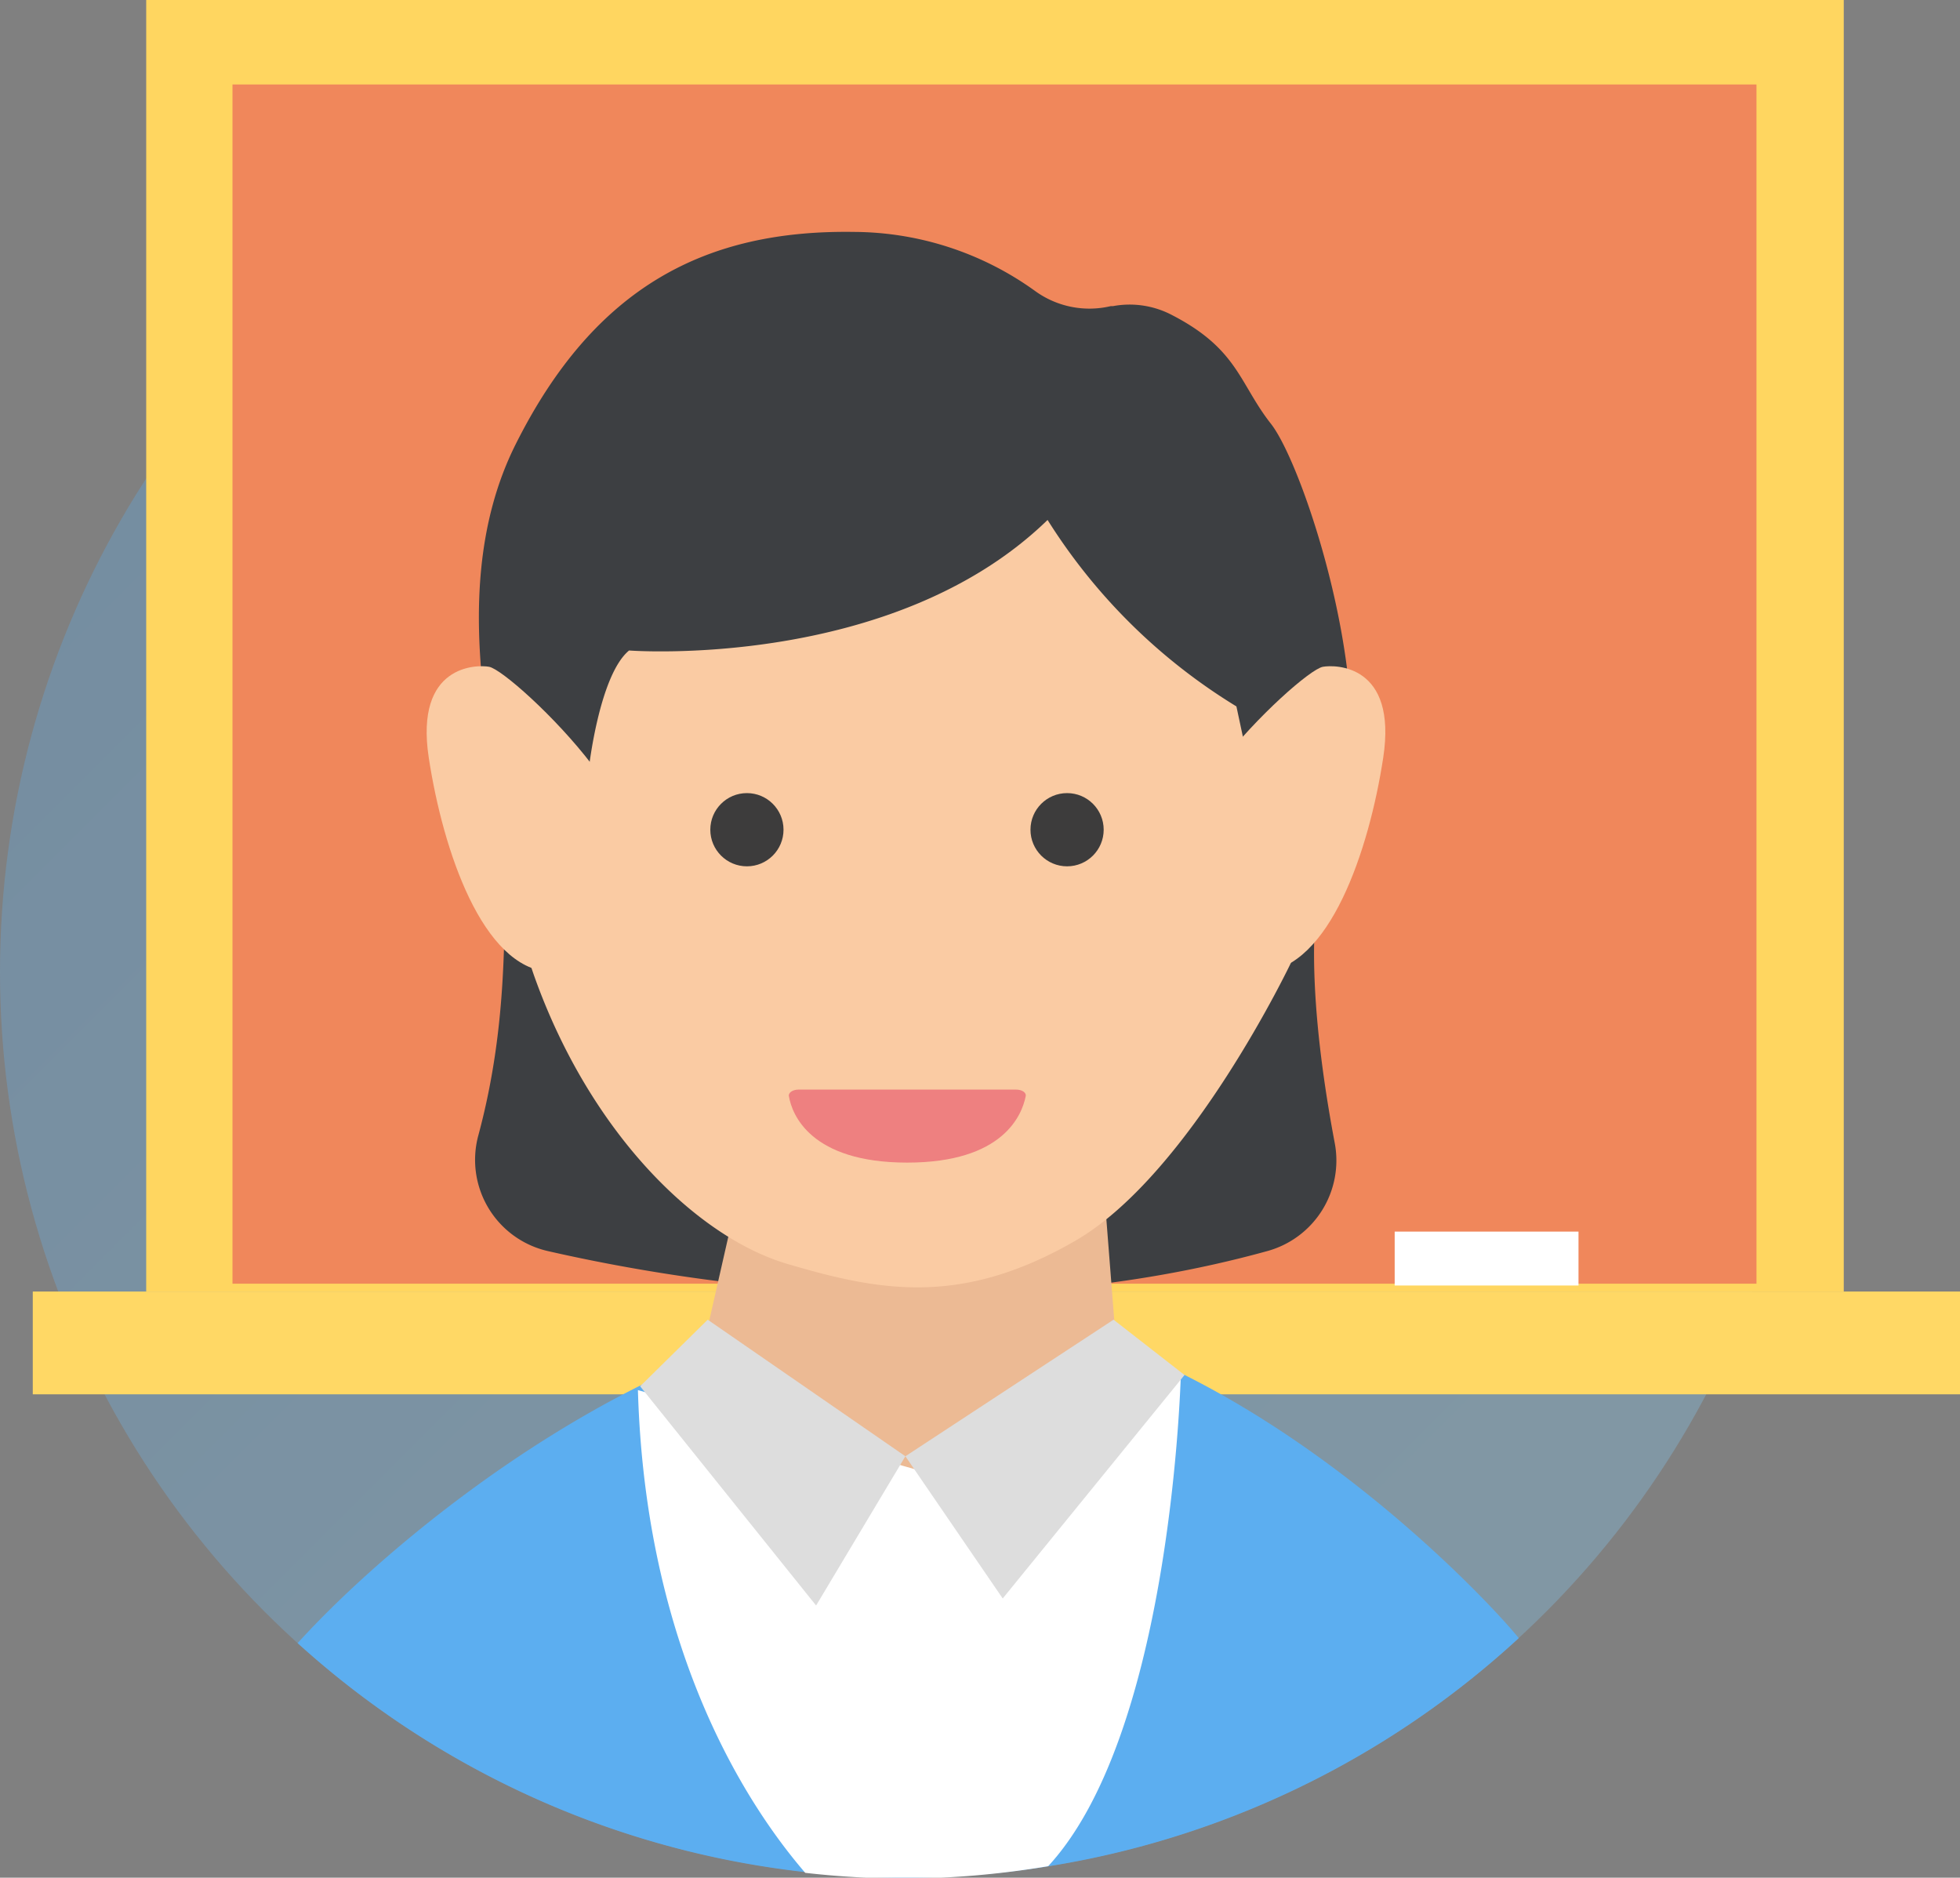
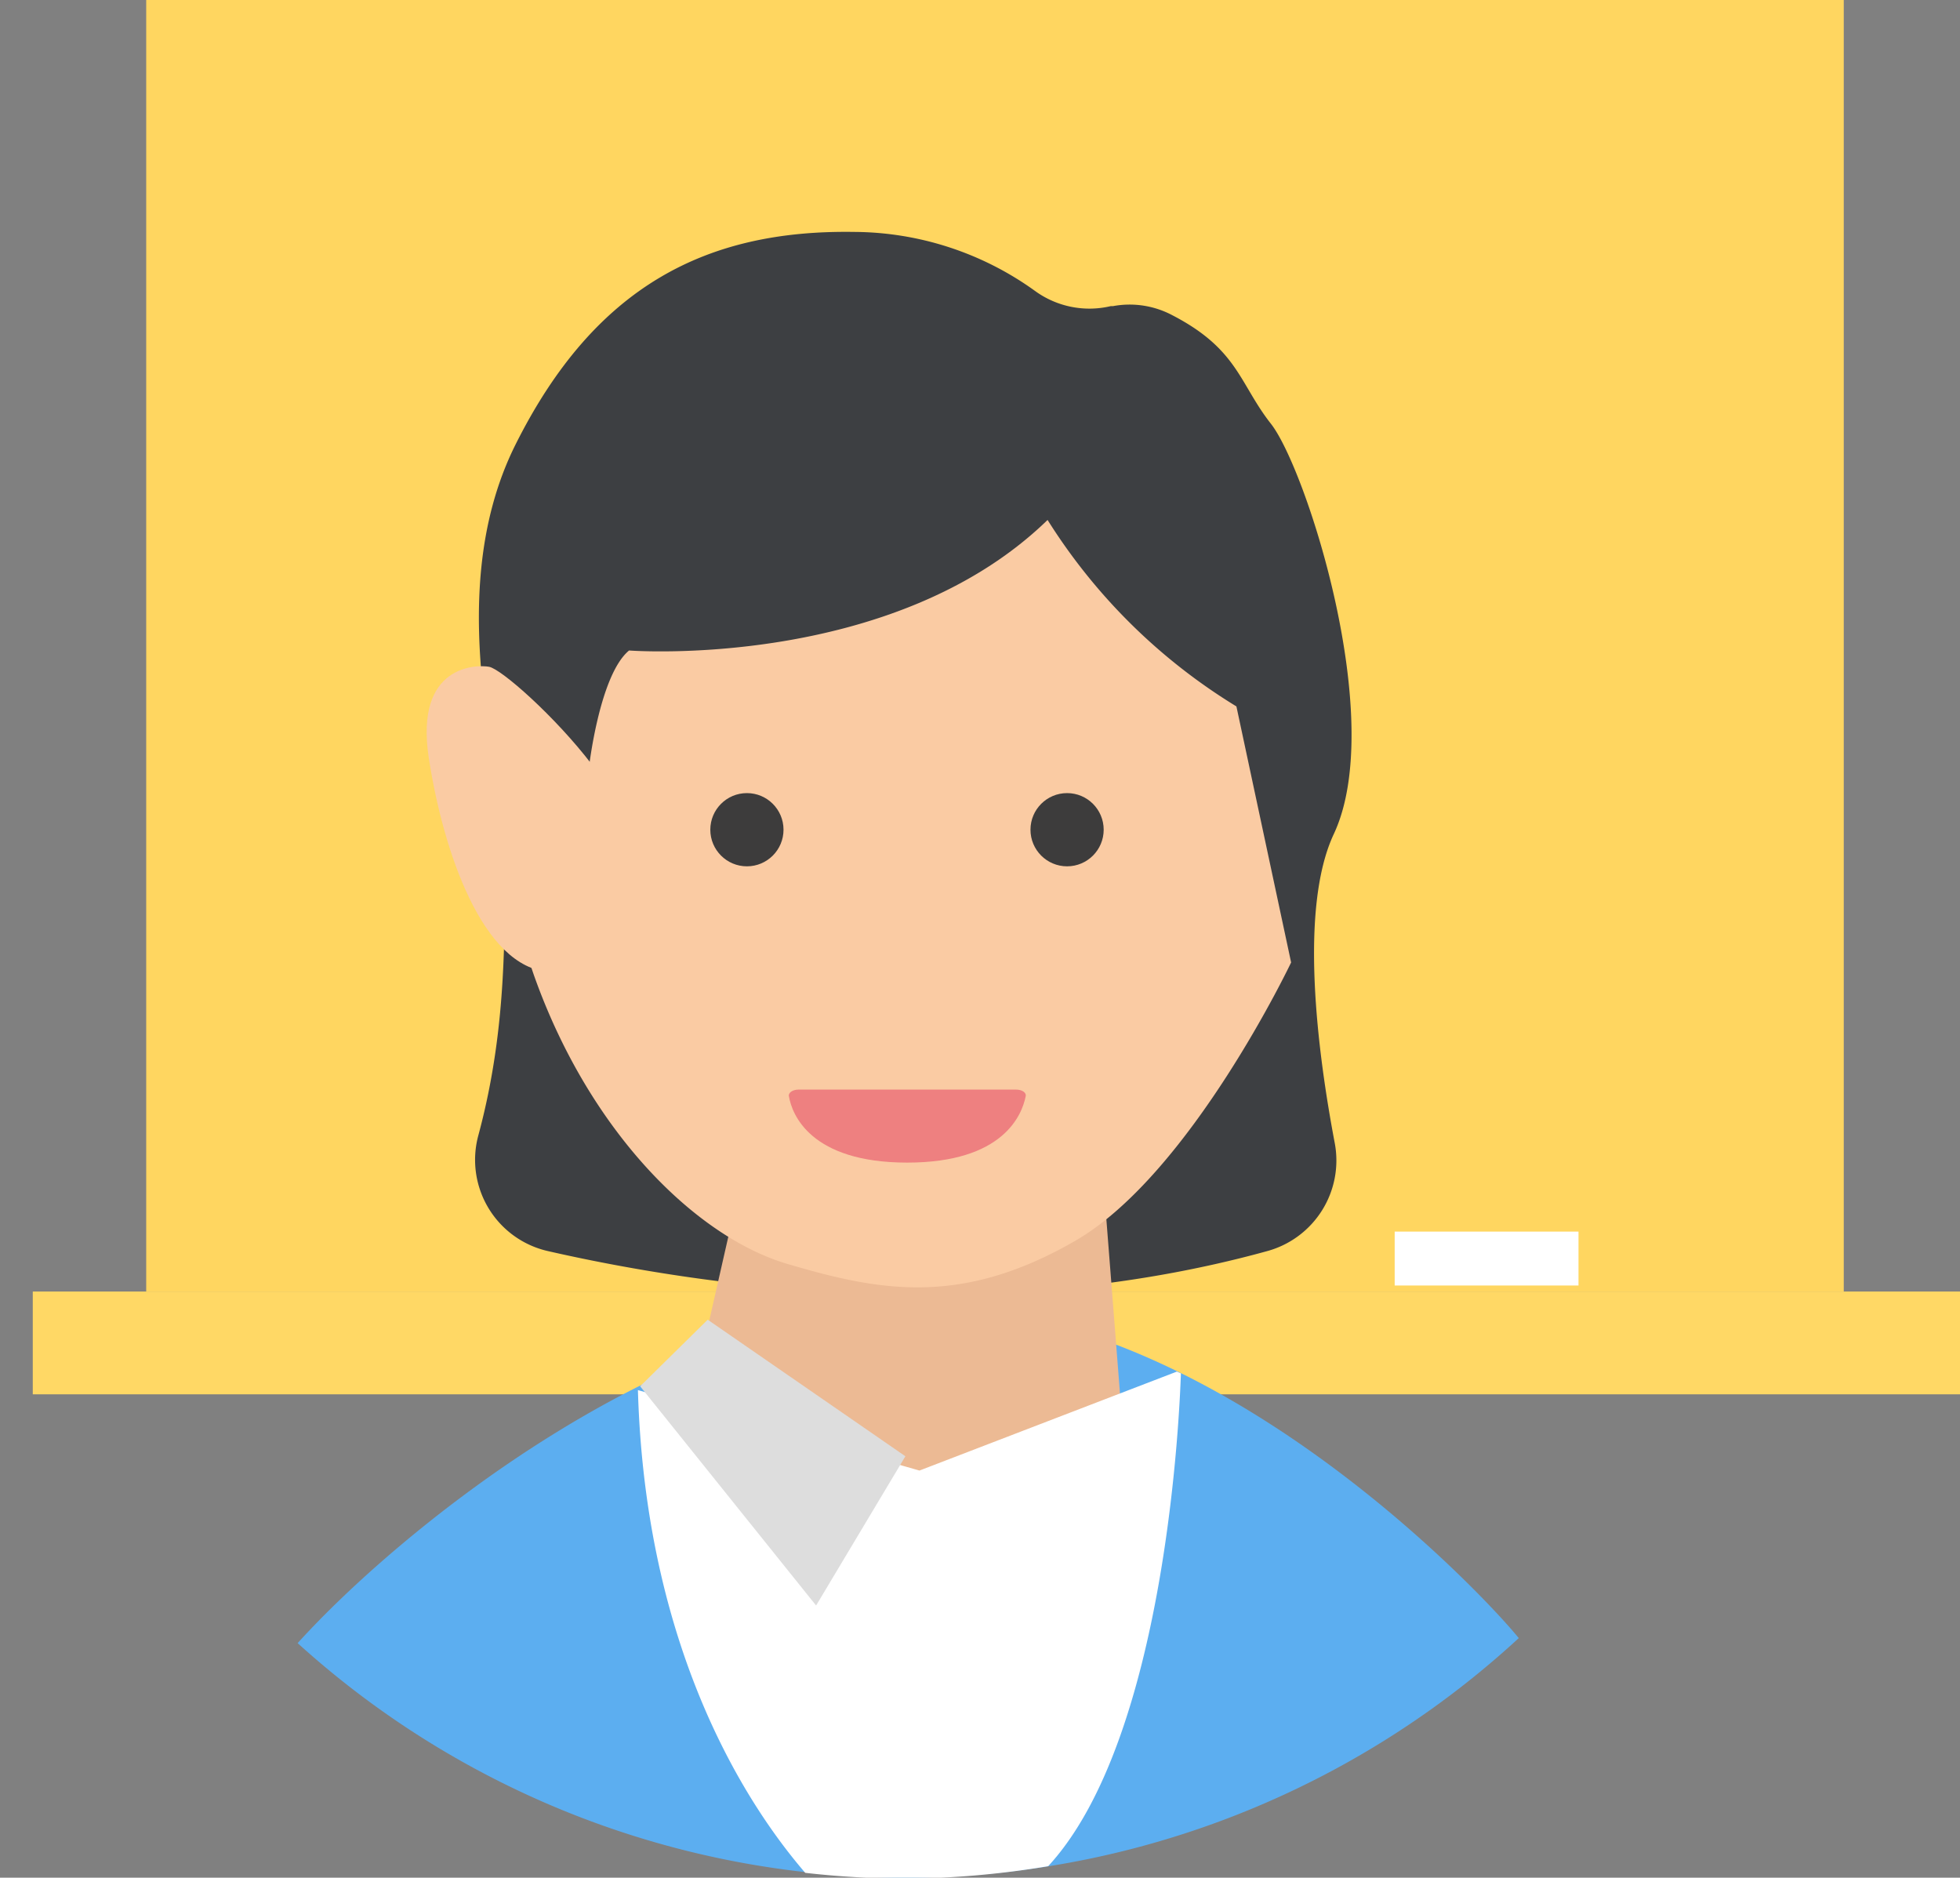
<svg xmlns="http://www.w3.org/2000/svg" viewBox="0 0 97.46 93.35">
  <rect x="0" y="0" width="97.46" height="93.35" fill="#808080" stroke="none" />
  <defs>
    <style>.cls-1{opacity:0.3;fill:url(#Безымянный_градиент_31);}.cls-2{fill:#ffd660;}.cls-3{fill:#ffd865;}.cls-4{fill:#f0875b;}.cls-5{fill:#fff;}.cls-6{fill:#5caef0;}.cls-7{fill:#3d3f42;}.cls-8{fill:#ecba94;}.cls-9{fill:#facba3;}.cls-10{fill:#3d3c3c;}.cls-11{fill:#ee8080;}.cls-12{fill:#ddd;}</style>
    <linearGradient id="Безымянный_градиент_31" x1="11.13" y1="14.43" x2="73.03" y2="76.33" gradientUnits="userSpaceOnUse">
      <stop offset="0.01" stop-color="#5caef0" />
      <stop offset="1" stop-color="#86cffb" />
    </linearGradient>
  </defs>
  <title>Ресурс 70</title>
  <g id="Слой_2" data-name="Слой 2">
    <g id="Слой_1-2" data-name="Слой 1">
-       <circle class="cls-1" cx="45.02" cy="48.32" r="45.02" />
      <rect class="cls-2" x="7.27" width="84.41" height="64.21" />
      <rect class="cls-3" x="1.63" y="64.21" width="95.83" height="5.11" />
-       <rect class="cls-4" x="11.56" y="4.2" width="75.78" height="59.62" />
      <rect class="cls-5" x="69.35" y="61.23" width="9.14" height="2.68" />
      <path class="cls-6" d="M14.8,81.69a45,45,0,0,0,60.72-.25C73.54,79,60.16,64.91,46.09,65,33.07,65.15,19.66,76.31,14.8,81.69Z" />
      <path class="cls-7" d="M27.25,62.2c7.32,1.67,21.67,3.89,35.76,0a4.67,4.67,0,0,0,3.36-5.37c-.85-4.49-1.79-11.64-.05-15.36,2.67-5.68-1.39-18.21-3.13-20.41-1.57-2-1.63-3.7-4.9-5.39a4.52,4.52,0,0,0-2.95-.45l-.11,0a4.6,4.6,0,0,1-3.77-.76,15.51,15.51,0,0,0-9-2.93c-7.31-.11-12.87,2.67-16.82,10.56s-.23,17.55-.46,21.06c-.19,2.82.15,7.56-1.39,13.28A4.65,4.65,0,0,0,27.25,62.2Z" />
      <polygon class="cls-8" points="56.26 76.55 55 60.45 36.45 60.45 32.97 75.76 56.26 76.55" />
      <path class="cls-9" d="M27.32,48.32c-3.32-.21-5.29-6-6-10.65s2.4-4.63,3-4.52,3.26,2.44,5.12,4.87S27.32,48.32,27.32,48.32Z" />
-       <path class="cls-9" d="M62.78,48.32c3.32-.21,5.29-6,6-10.65s-2.39-4.63-3-4.52S62.51,35.59,60.65,38,62.78,48.32,62.78,48.32Z" />
      <path class="cls-9" d="M29.28,38.2s.52-4.64,2-5.86c0,0,13.1,1,20.81-6.49a28.8,28.8,0,0,0,9.39,9.27l2.72,12.73s-5,10.52-10.72,13.83-9.8,2.49-14.32,1.16-9.8-6.5-12.58-14.27S29.28,38.2,29.28,38.2Z" />
      <circle class="cls-10" cx="37.14" cy="41.25" r="1.82" />
      <circle class="cls-10" cx="53.06" cy="41.25" r="1.82" />
      <path class="cls-11" d="M39.71,54.17H50.52c.3,0,.53.15.48.34-.18.89-1.08,3.29-5.89,3.29s-5.73-2.4-5.88-3.29C39.18,54.34,39.4,54.17,39.71,54.17Z" />
      <path class="cls-5" d="M52.12,92.78c5.88-6.37,6.54-22.7,6.6-24.5l-.2-.09-12.8,4.92-14-4c.39,13.52,5.89,21.18,8.32,24a45.6,45.6,0,0,0,5,.29A44.85,44.85,0,0,0,52.12,92.78Z" />
      <polygon class="cls-12" points="35.19 65.61 45.02 72.4 40.58 79.82 31.83 68.92 35.19 65.61" />
-       <polygon class="cls-12" points="55.37 65.61 58.9 68.36 49.86 79.47 45.02 72.4 55.37 65.61" />
    </g>
  </g>
</svg>